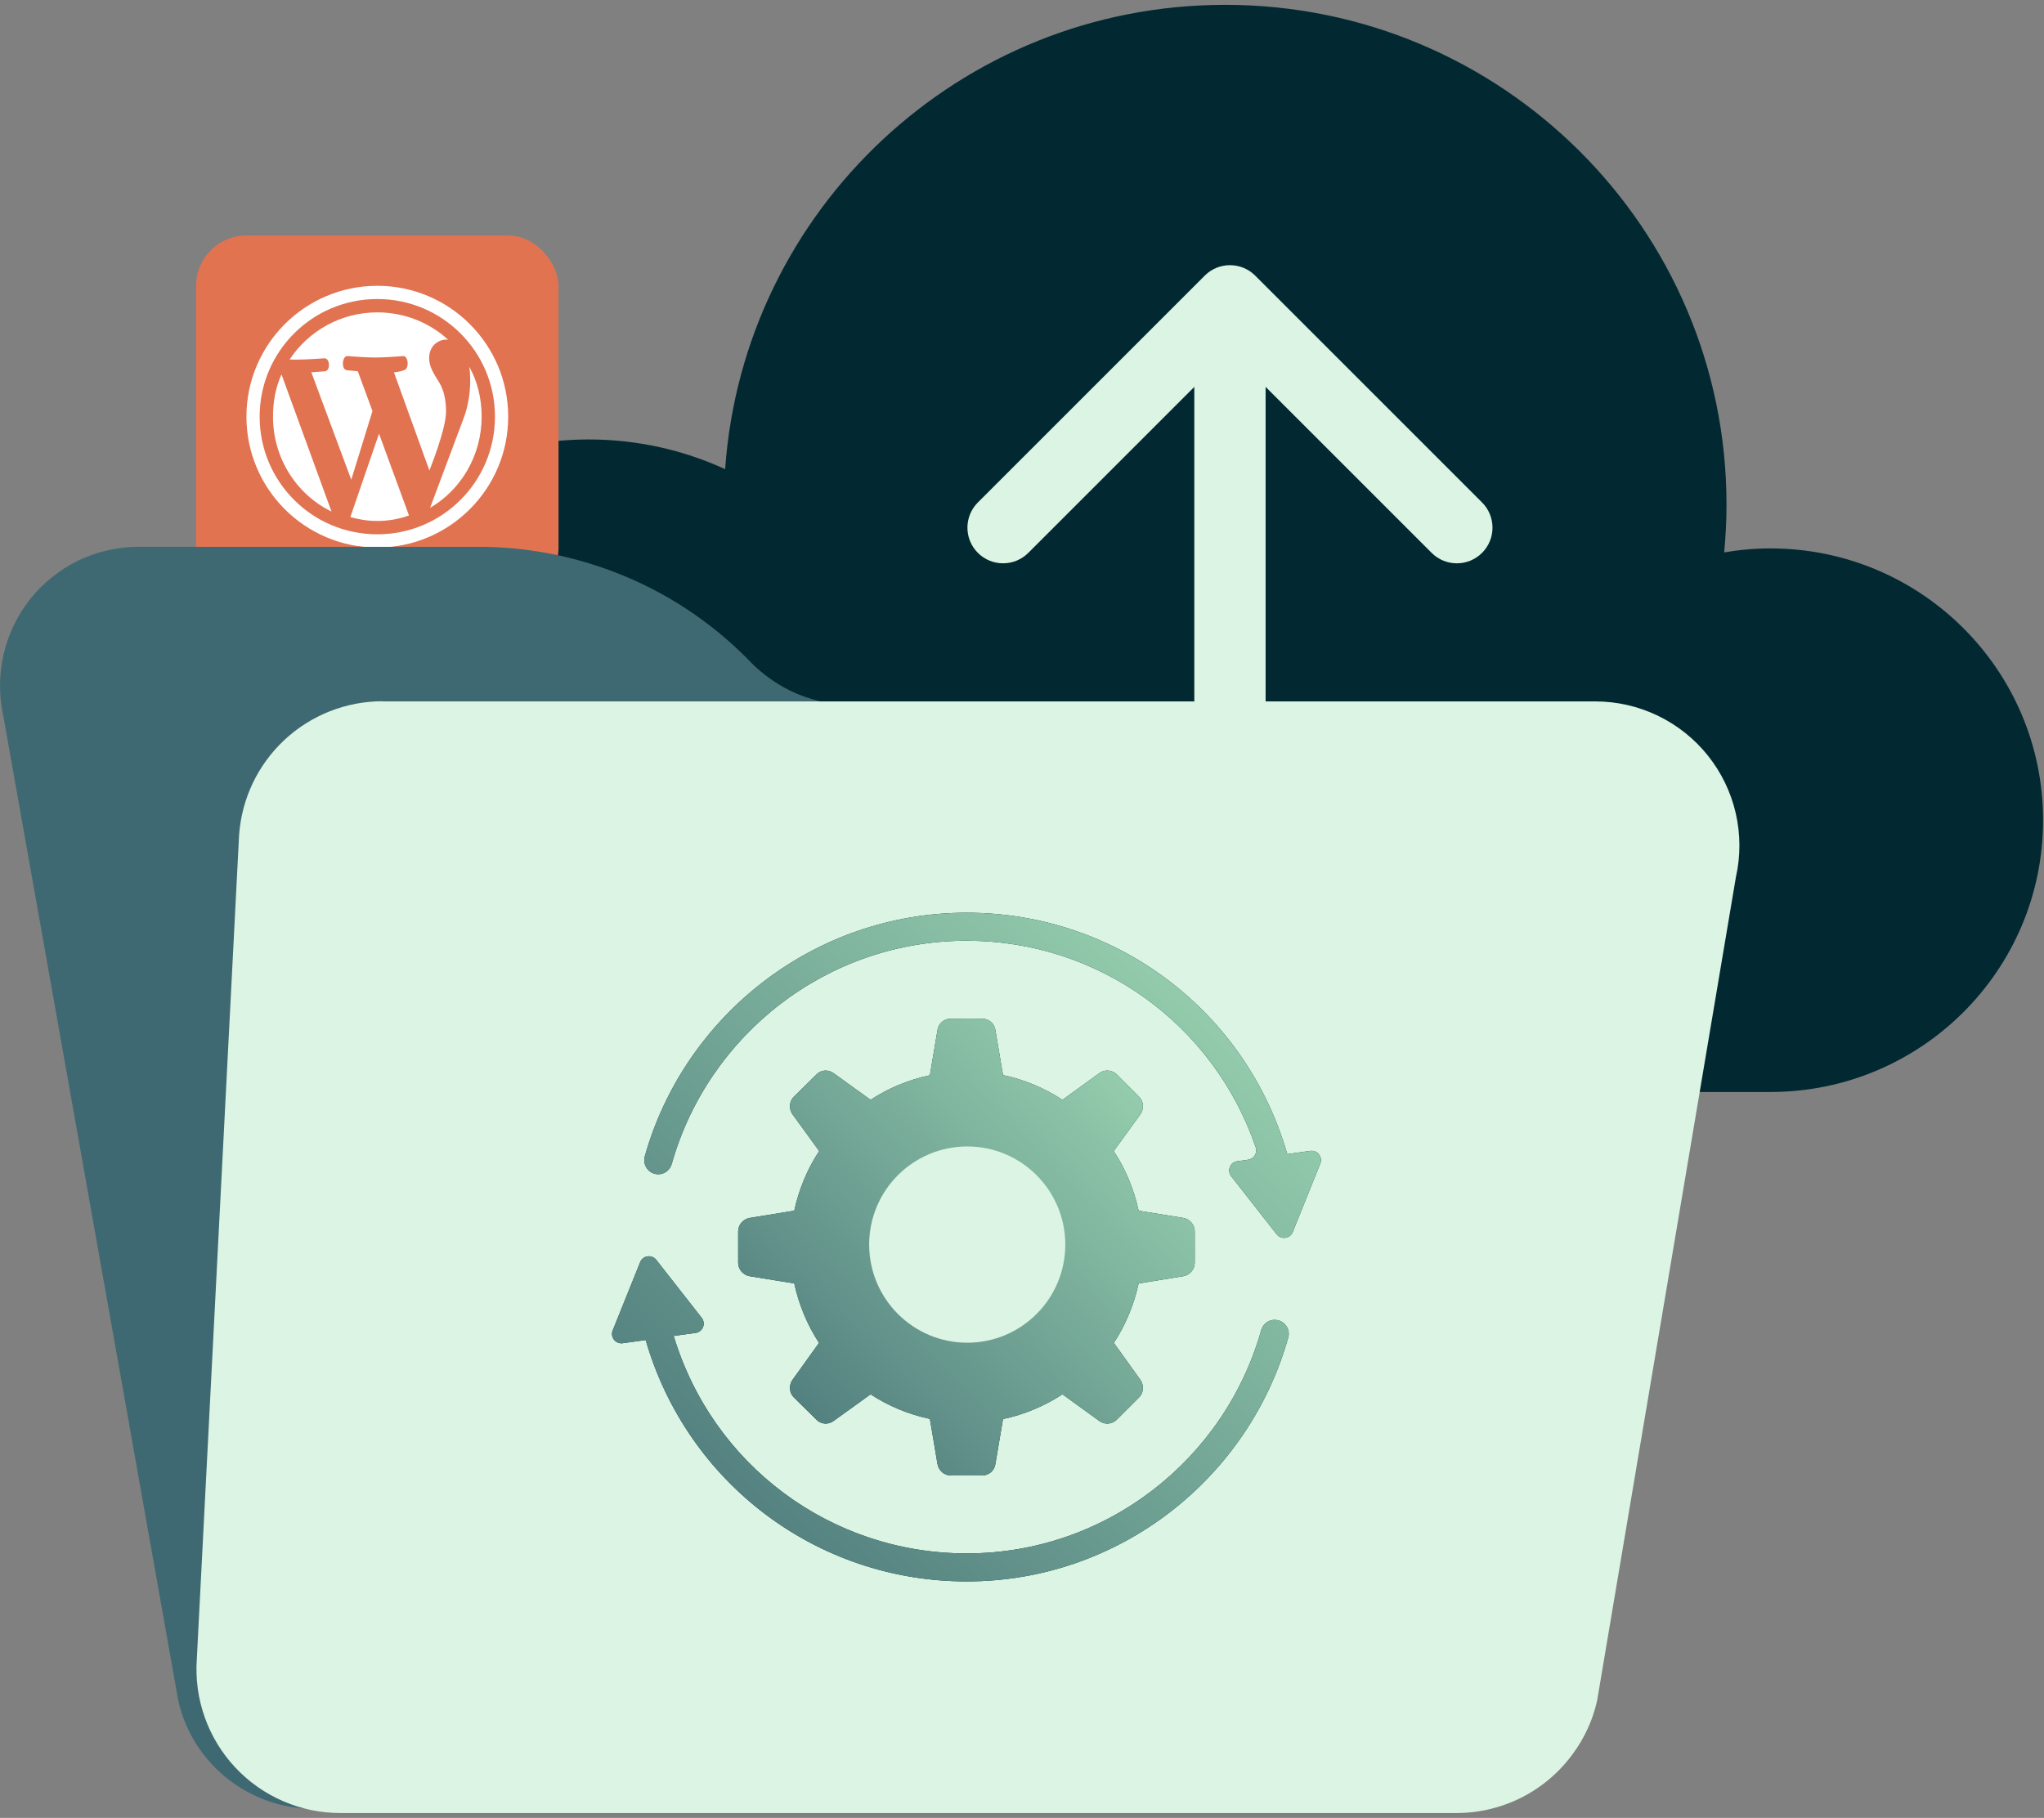
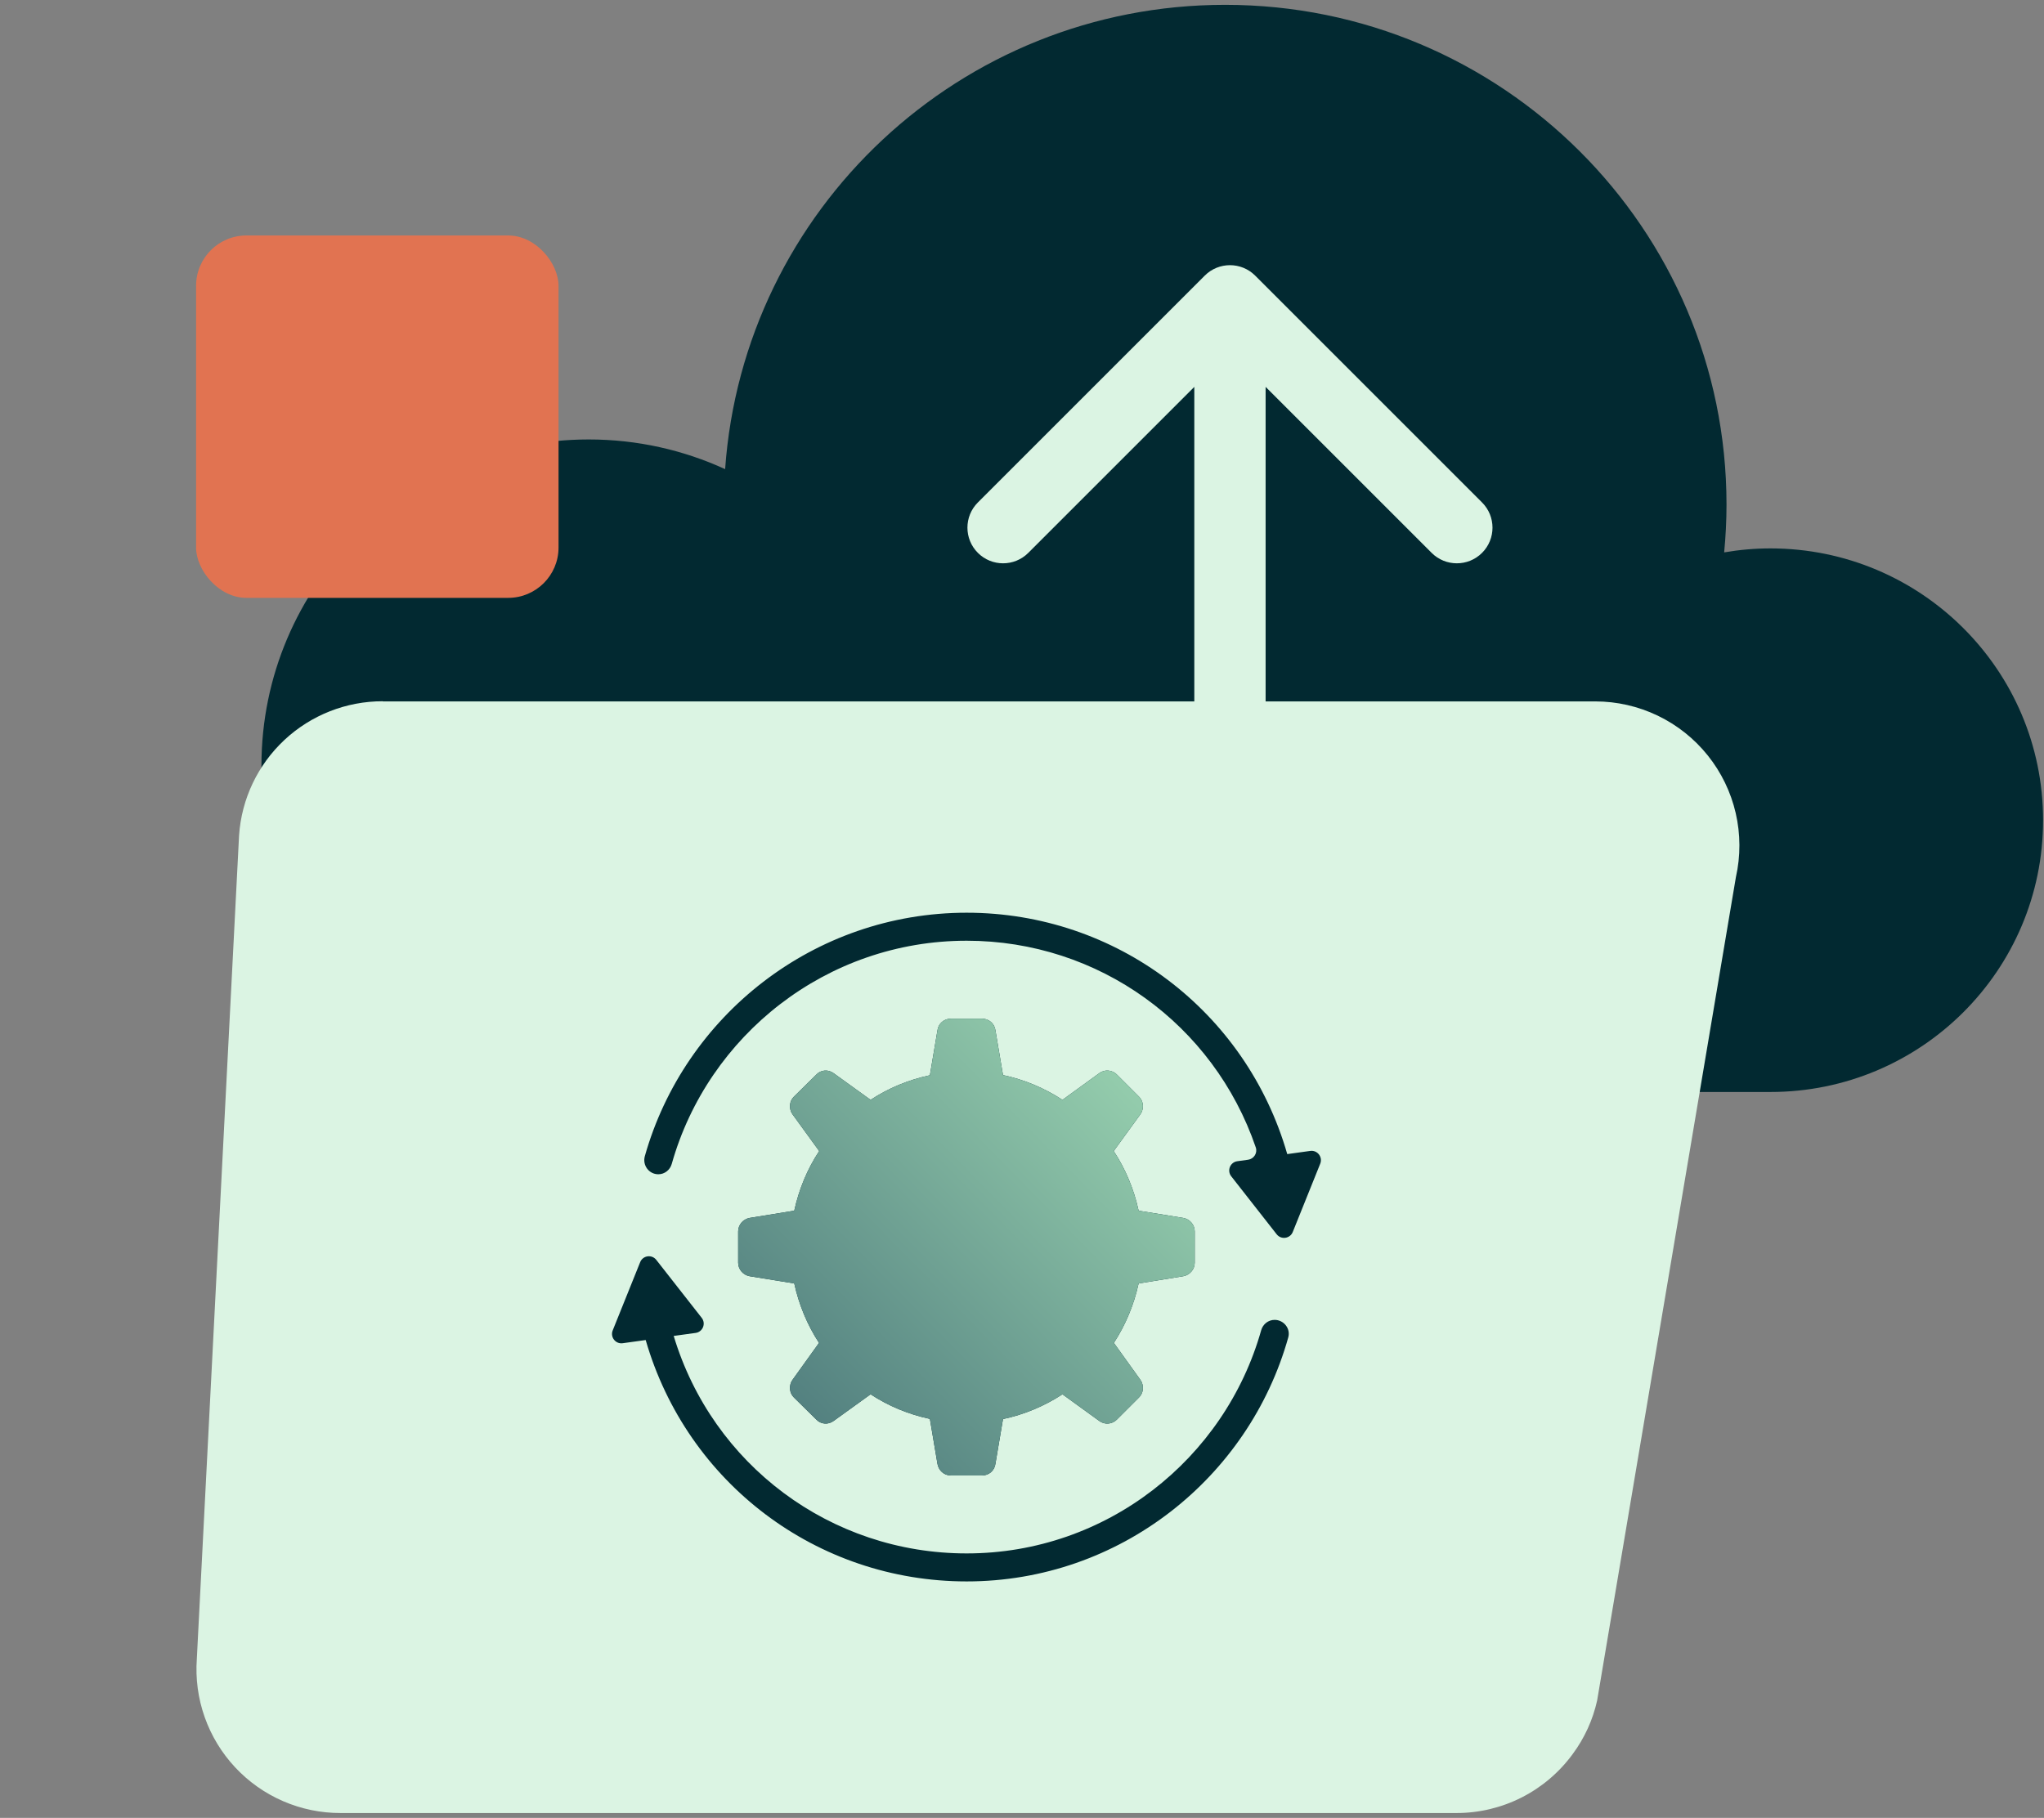
<svg xmlns="http://www.w3.org/2000/svg" width="344" height="306" viewBox="0 0 344 306" fill="none">
  <rect x="0" y="0" width="344" height="306" fill="#808080" stroke="none" />
  <path d="M297.957 92.312C295.303 92.312 292.705 92.549 290.173 92.982C290.426 90.336 290.567 87.655 290.567 84.944C290.567 38.479 252.788 0.813 206.185 0.813C161.597 0.813 125.116 35.297 122.037 78.969C115.047 75.768 107.278 73.973 99.085 73.973C68.662 73.973 44 98.561 44 128.893C44 159.225 68.662 183.813 99.085 183.813H297.957C323.3 183.813 343.845 163.33 343.845 138.063C343.845 112.795 323.3 92.312 297.957 92.312Z" fill="#022931" />
  <rect x="33" y="39.637" width="61" height="61" rx="8.472" fill="#E17351" />
-   <path d="M85.528 70.137C85.528 57.978 75.66 48.109 63.5 48.109C51.341 48.109 41.473 57.978 41.473 70.137C41.473 82.296 51.341 92.165 63.5 92.165C75.66 92.165 85.528 82.296 85.528 70.137ZM63.5 50.334C74.448 50.334 83.303 59.189 83.303 70.137C83.303 81.085 74.448 89.94 63.5 89.94C52.553 89.94 43.697 81.085 43.697 70.137C43.697 59.189 52.553 50.334 63.5 50.334ZM59.117 80.754L52.398 62.67C53.478 62.604 54.711 62.493 54.711 62.493C55.658 62.383 55.548 60.269 54.579 60.313C54.579 60.313 51.738 60.533 49.887 60.533C49.557 60.533 49.16 60.533 48.742 60.511C51.914 55.731 57.333 52.581 63.5 52.581C68.104 52.581 72.29 54.321 75.418 57.185C74.096 57.009 72.223 57.956 72.223 60.313C72.223 61.767 73.061 63 73.964 64.454C74.647 65.644 75.065 67.141 75.065 69.322C75.065 72.274 72.267 79.191 72.267 79.191L66.298 62.67C67.355 62.604 67.95 62.317 67.95 62.317C68.897 62.207 68.787 59.894 67.84 59.938C67.84 59.938 64.976 60.181 63.126 60.181C61.408 60.181 58.478 59.938 58.478 59.938C57.531 59.894 57.421 62.273 58.368 62.317L60.218 62.493L62.685 69.19L59.117 80.754ZM72.378 85.49L78.127 70.137C78.127 70.137 79.603 66.415 78.986 61.745C80.374 64.256 81.057 67.075 81.057 70.137C81.057 76.657 77.62 82.429 72.378 85.49ZM47.376 63.022L55.791 86.107C49.909 83.244 45.944 77.12 45.944 70.137C45.944 67.582 46.385 65.225 47.376 63.022ZM63.787 73.001L68.831 86.768C67.179 87.363 65.373 87.693 63.5 87.693C61.914 87.693 60.395 87.451 58.963 87.032L63.787 73.001Z" fill="white" />
  <path d="M211.243 46.395C208.899 44.051 205.101 44.051 202.757 46.395L164.574 84.578C162.23 86.921 162.23 90.72 164.574 93.064C166.917 95.407 170.716 95.407 173.059 93.064L207 59.122L240.941 93.064C243.284 95.407 247.083 95.407 249.426 93.064C251.77 90.72 251.77 86.921 249.426 84.578L211.243 46.395ZM207 132.637L213 132.637L213 50.637L207 50.637L201 50.637L201 132.637L207 132.637Z" fill="#DBF4E3" />
-   <path d="M52.807 304.461C48.697 304.471 44.657 303.387 41.104 301.321C39.495 300.399 38.005 299.283 36.667 298C33.325 294.831 31.003 290.739 29.998 286.245L0.571 120.586C-0.189 117.199 -0.19 113.686 0.568 110.298C1.326 106.911 2.825 103.734 4.957 100.994C7.148 98.201 9.942 95.939 13.131 94.377C16.318 92.834 19.814 92.035 23.355 92.042H80.443C88.294 92.032 96.08 93.475 103.408 96.297C111.758 99.491 119.337 104.417 125.646 110.751L126.424 111.556C128.294 113.424 130.448 114.983 132.808 116.175C136.28 117.881 140.097 118.769 143.966 118.769H226.25C229.762 118.764 233.229 119.549 236.394 121.069C239.56 122.588 242.342 124.801 244.534 127.544C246.726 130.287 248.271 133.489 249.055 136.912C249.838 140.335 249.84 143.89 249.06 147.313L225.705 286.271C224.529 291.432 221.634 296.041 217.494 299.342C213.354 302.642 208.216 304.438 202.922 304.435L52.807 304.461Z" fill="#3F6972" />
  <path d="M64.42 118.068H268.483C272.12 118.069 275.711 118.888 278.99 120.464C282.268 122.04 285.15 124.333 287.422 127.174C289.695 130.014 291.299 133.329 292.117 136.873C292.935 140.418 292.946 144.101 292.148 147.65L268.794 286.244C268.07 289.511 266.664 292.588 264.668 295.274C262.42 298.346 259.479 300.845 256.084 302.567C252.689 304.289 248.936 305.187 245.129 305.186H57.336C54.004 305.195 50.707 304.516 47.651 303.192C44.594 301.868 41.843 299.928 39.571 297.492C37.298 295.057 35.553 292.178 34.444 289.037C33.335 285.896 32.886 282.56 33.125 279.237L40.235 140.618C40.65 134.488 43.379 128.746 47.87 124.554C52.36 120.363 58.276 118.034 64.42 118.042V118.068Z" fill="#DBF4E3" />
  <path d="M201.07 207.281V212.555C201.07 213.661 200.248 214.625 199.142 214.823L191.628 216.042C190.834 219.672 189.416 223.046 187.46 226.051L191.94 232.29C192.564 233.197 192.479 234.472 191.685 235.238L187.999 238.924C187.176 239.775 185.9 239.86 184.993 239.18L178.812 234.7C175.806 236.656 172.432 238.102 168.803 238.868L167.527 246.41C167.385 247.544 166.421 248.366 165.287 248.366H160.042C158.879 248.366 157.972 247.544 157.773 246.41L156.497 238.839C152.868 238.074 149.494 236.656 146.517 234.7L140.307 239.18C139.4 239.86 138.124 239.775 137.358 238.924L133.616 235.238C132.822 234.472 132.737 233.197 133.36 232.29L137.84 226.051C135.884 223.046 134.466 219.672 133.672 216.042L126.159 214.823C125.053 214.625 124.23 213.661 124.23 212.555V207.281C124.23 206.175 125.053 205.211 126.159 205.013L133.672 203.794C134.466 200.165 135.884 196.762 137.869 193.757L133.36 187.547C132.737 186.64 132.822 185.364 133.616 184.598L137.358 180.912C138.124 180.061 139.4 179.976 140.307 180.657L146.517 185.137C149.494 183.181 152.868 181.763 156.497 180.997L157.773 173.427C157.915 172.292 158.879 171.47 160.042 171.47H165.259C166.421 171.47 167.385 172.292 167.527 173.427L168.803 180.969C172.432 181.734 175.806 183.181 178.812 185.137L184.993 180.657C185.9 179.976 187.176 180.061 187.999 180.912L191.685 184.598C192.479 185.364 192.564 186.64 191.94 187.547L187.431 193.757C189.416 196.762 190.834 200.165 191.628 203.794L199.142 205.013C200.248 205.211 201.07 206.175 201.07 207.281Z" fill="#022931" />
  <path d="M201.07 207.281V212.555C201.07 213.661 200.248 214.625 199.142 214.823L191.628 216.042C190.834 219.672 189.416 223.046 187.46 226.051L191.94 232.29C192.564 233.197 192.479 234.472 191.685 235.238L187.999 238.924C187.176 239.775 185.9 239.86 184.993 239.18L178.812 234.7C175.806 236.656 172.432 238.102 168.803 238.868L167.527 246.41C167.385 247.544 166.421 248.366 165.287 248.366H160.042C158.879 248.366 157.972 247.544 157.773 246.41L156.497 238.839C152.868 238.074 149.494 236.656 146.517 234.7L140.307 239.18C139.4 239.86 138.124 239.775 137.358 238.924L133.616 235.238C132.822 234.472 132.737 233.197 133.36 232.29L137.84 226.051C135.884 223.046 134.466 219.672 133.672 216.042L126.159 214.823C125.053 214.625 124.23 213.661 124.23 212.555V207.281C124.23 206.175 125.053 205.211 126.159 205.013L133.672 203.794C134.466 200.165 135.884 196.762 137.869 193.757L133.36 187.547C132.737 186.64 132.822 185.364 133.616 184.598L137.358 180.912C138.124 180.061 139.4 179.976 140.307 180.657L146.517 185.137C149.494 183.181 152.868 181.763 156.497 180.997L157.773 173.427C157.915 172.292 158.879 171.47 160.042 171.47H165.259C166.421 171.47 167.385 172.292 167.527 173.427L168.803 180.969C172.432 181.734 175.806 183.181 178.812 185.137L184.993 180.657C185.9 179.976 187.176 180.061 187.999 180.912L191.685 184.598C192.479 185.364 192.564 186.64 191.94 187.547L187.431 193.757C189.416 196.762 190.834 200.165 191.628 203.794L199.142 205.013C200.248 205.211 201.07 206.175 201.07 207.281Z" fill="url(#paint0_linear_1239_1212)" />
-   <path d="M179.288 209.5C179.288 218.608 171.905 226.019 162.797 226.019C153.66 226.019 146.277 218.608 146.277 209.5C146.277 200.392 153.66 192.98 162.797 192.98C171.905 192.98 179.288 200.392 179.288 209.5Z" fill="#DBF4E3" />
  <path d="M214.516 222.173C216.057 222.173 217.229 223.635 216.813 225.119C210.179 248.801 188.404 266.199 162.686 266.199C137.452 266.199 115.612 249.607 108.667 225.567L104.798 226.104C103.597 226.271 102.664 225.077 103.116 223.951L107.74 212.456C108.194 211.328 109.699 211.115 110.448 212.071L118.096 221.832C118.847 222.791 118.275 224.204 117.067 224.37L113.381 224.876C119.917 246.559 139.777 261.485 162.686 261.485C186.253 261.485 206.153 245.567 212.254 223.92C212.543 222.895 213.451 222.173 214.516 222.173ZM222.192 195.885L217.568 207.38C217.114 208.508 215.61 208.722 214.86 207.765L207.213 198.005C206.461 197.045 207.034 195.632 208.241 195.466L210.046 195.218C211.025 195.084 211.665 194.084 211.346 193.15C204.275 172.451 184.92 158.351 162.686 158.351C139.118 158.351 119.157 174.27 113.054 195.918C112.765 196.942 111.858 197.663 110.794 197.663C109.21 197.663 108.094 196.139 108.524 194.615C115.194 170.985 136.974 153.637 162.686 153.637C187.888 153.637 209.728 170.229 216.641 194.269L220.51 193.732C221.712 193.565 222.645 194.76 222.192 195.885Z" fill="#022931" />
-   <path d="M214.516 222.173C216.057 222.173 217.229 223.635 216.813 225.119C210.179 248.801 188.404 266.199 162.686 266.199C137.452 266.199 115.612 249.607 108.667 225.567L104.798 226.104C103.597 226.271 102.664 225.077 103.116 223.951L107.74 212.456C108.194 211.328 109.699 211.115 110.448 212.071L118.096 221.832C118.847 222.791 118.275 224.204 117.067 224.37L113.381 224.876C119.917 246.559 139.777 261.485 162.686 261.485C186.253 261.485 206.153 245.567 212.254 223.92C212.543 222.895 213.451 222.173 214.516 222.173ZM222.192 195.885L217.568 207.38C217.114 208.508 215.61 208.722 214.86 207.765L207.213 198.005C206.461 197.045 207.034 195.632 208.241 195.466L210.046 195.218C211.025 195.084 211.665 194.084 211.346 193.15C204.275 172.451 184.92 158.351 162.686 158.351C139.118 158.351 119.157 174.27 113.054 195.918C112.765 196.942 111.858 197.663 110.794 197.663C109.21 197.663 108.094 196.139 108.524 194.615C115.194 170.985 136.974 153.637 162.686 153.637C187.888 153.637 209.728 170.229 216.641 194.269L220.51 193.732C221.712 193.565 222.645 194.76 222.192 195.885Z" fill="url(#paint1_linear_1239_1212)" />
  <defs>
    <linearGradient id="paint0_linear_1239_1212" x1="215.174" y1="171.895" x2="124.433" y2="261.075" gradientUnits="userSpaceOnUse">
      <stop stop-color="#A9E5BB" />
      <stop offset="1" stop-color="#3F6972" />
    </linearGradient>
    <linearGradient id="paint1_linear_1239_1212" x1="244.208" y1="154.259" x2="111.475" y2="292.63" gradientUnits="userSpaceOnUse">
      <stop stop-color="#A9E5BB" />
      <stop offset="1" stop-color="#3F6972" />
    </linearGradient>
  </defs>
</svg>